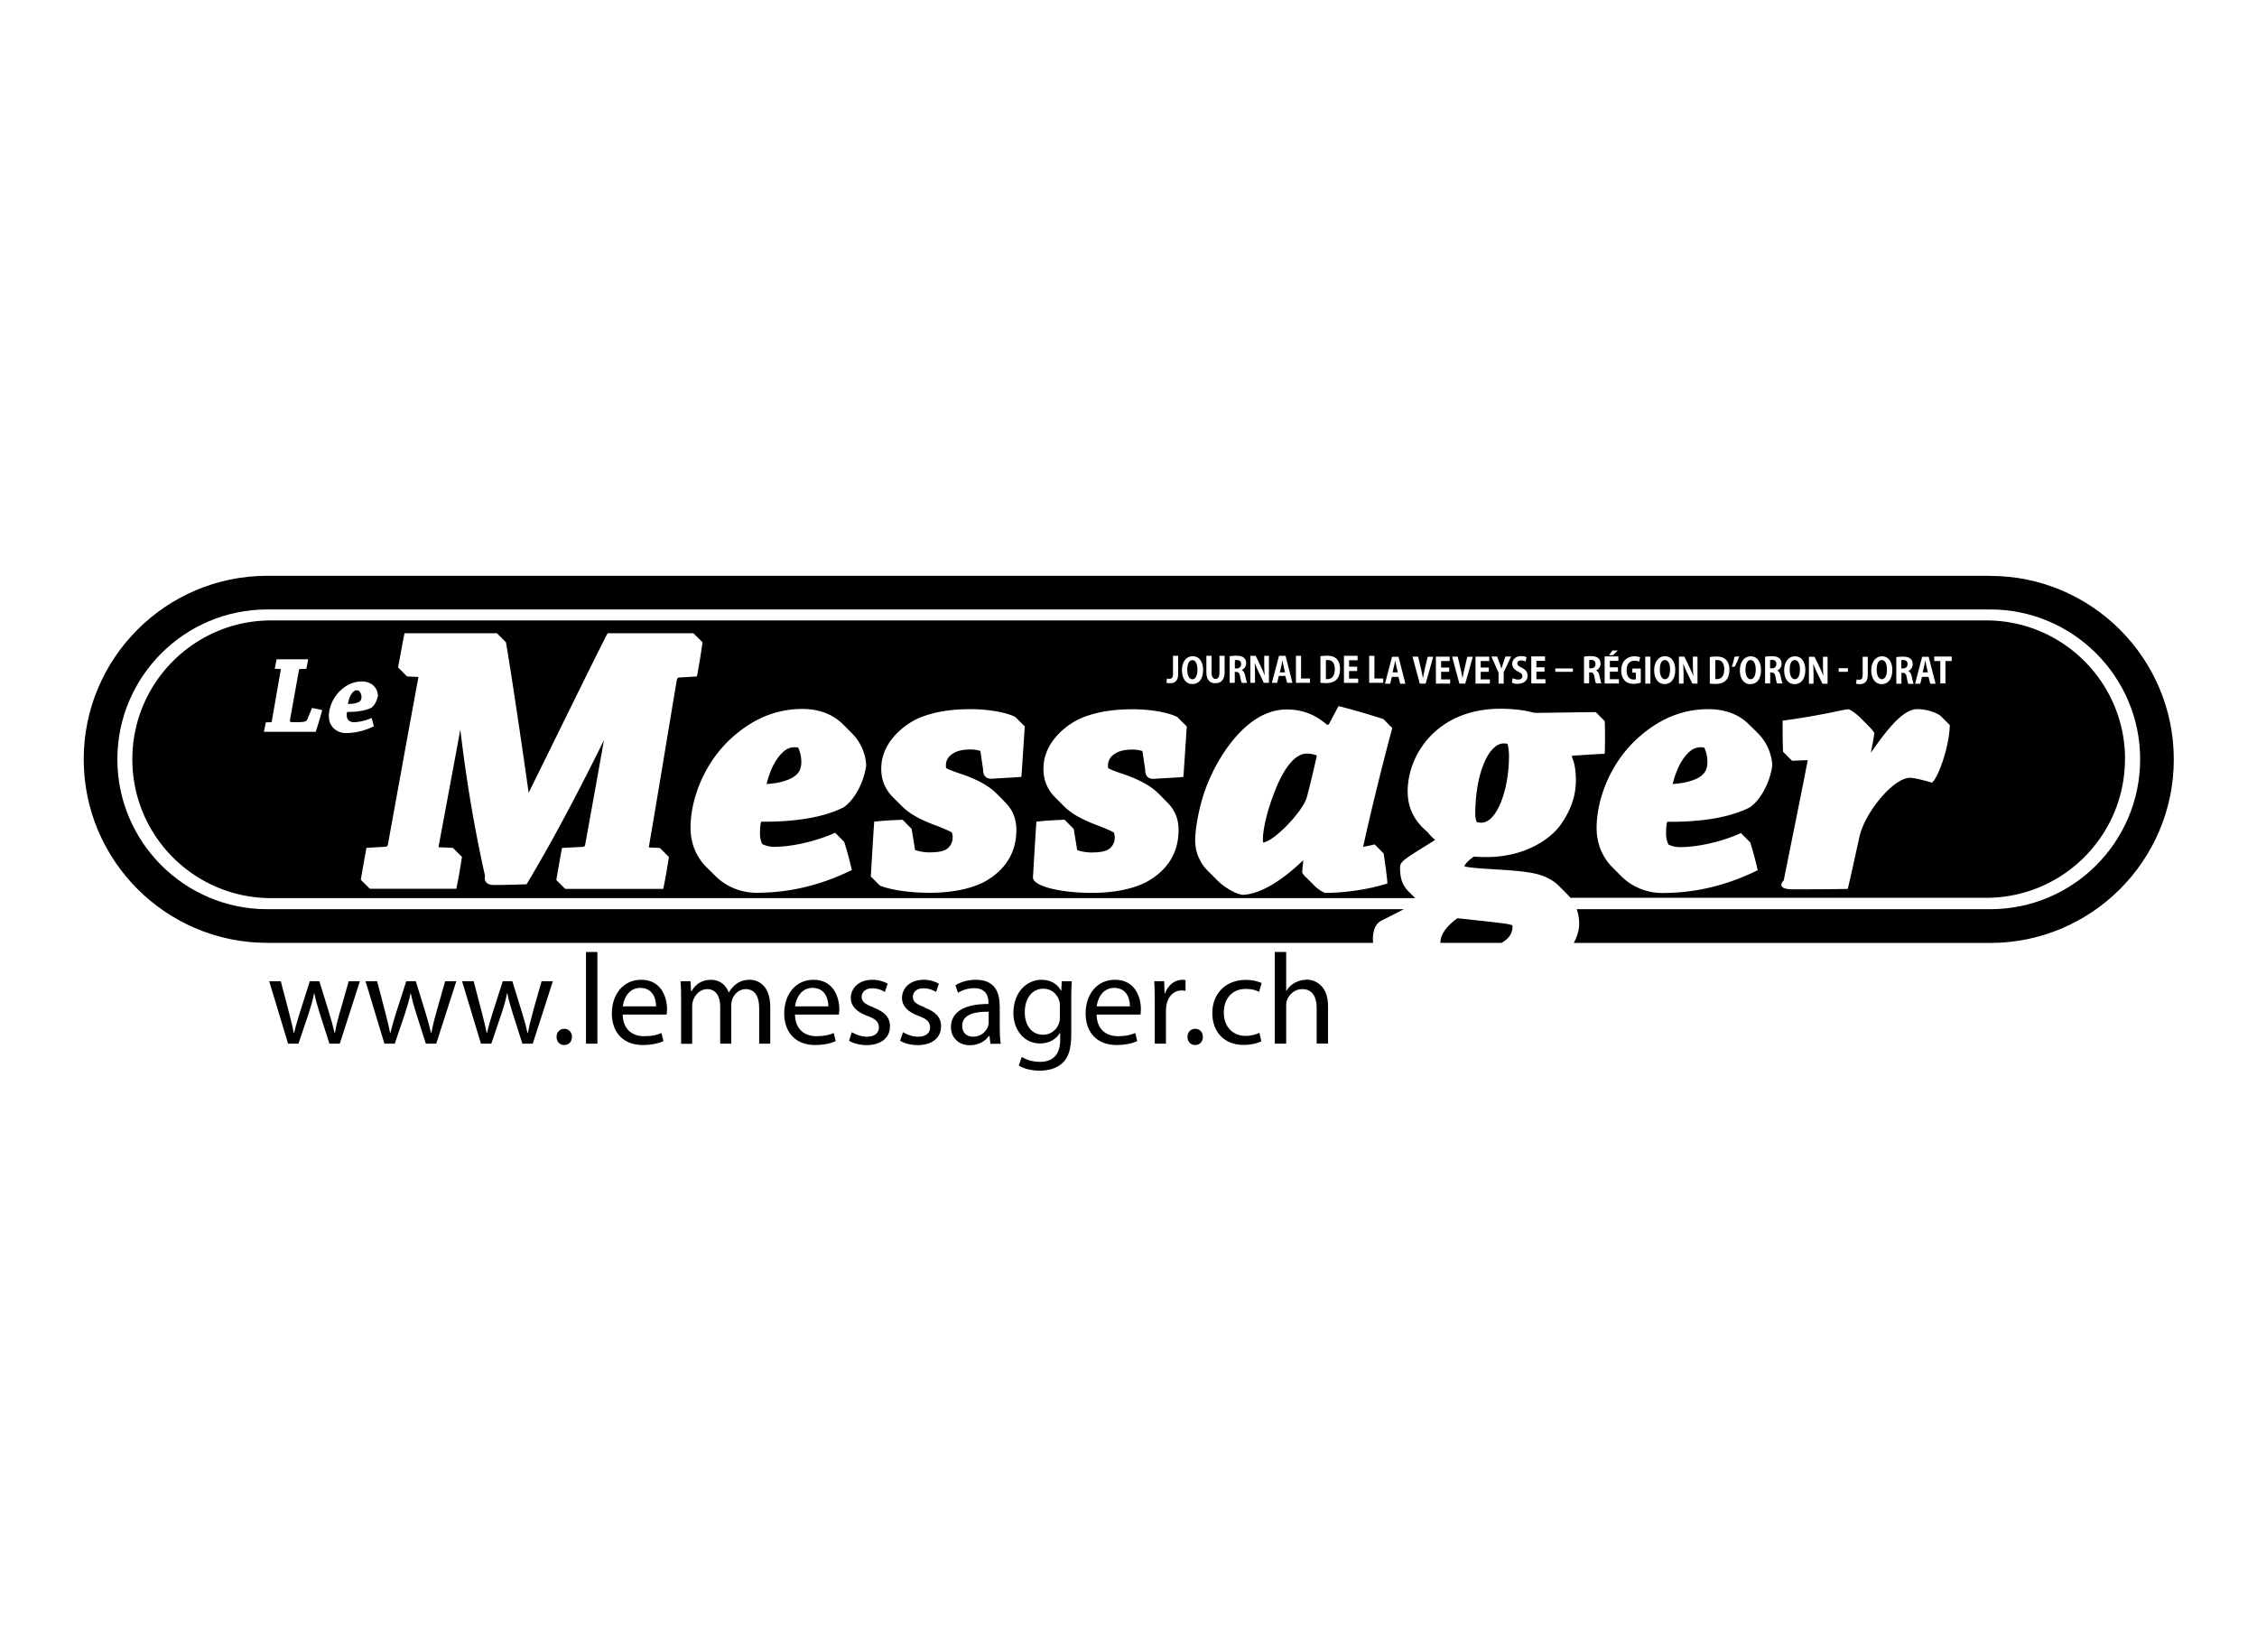
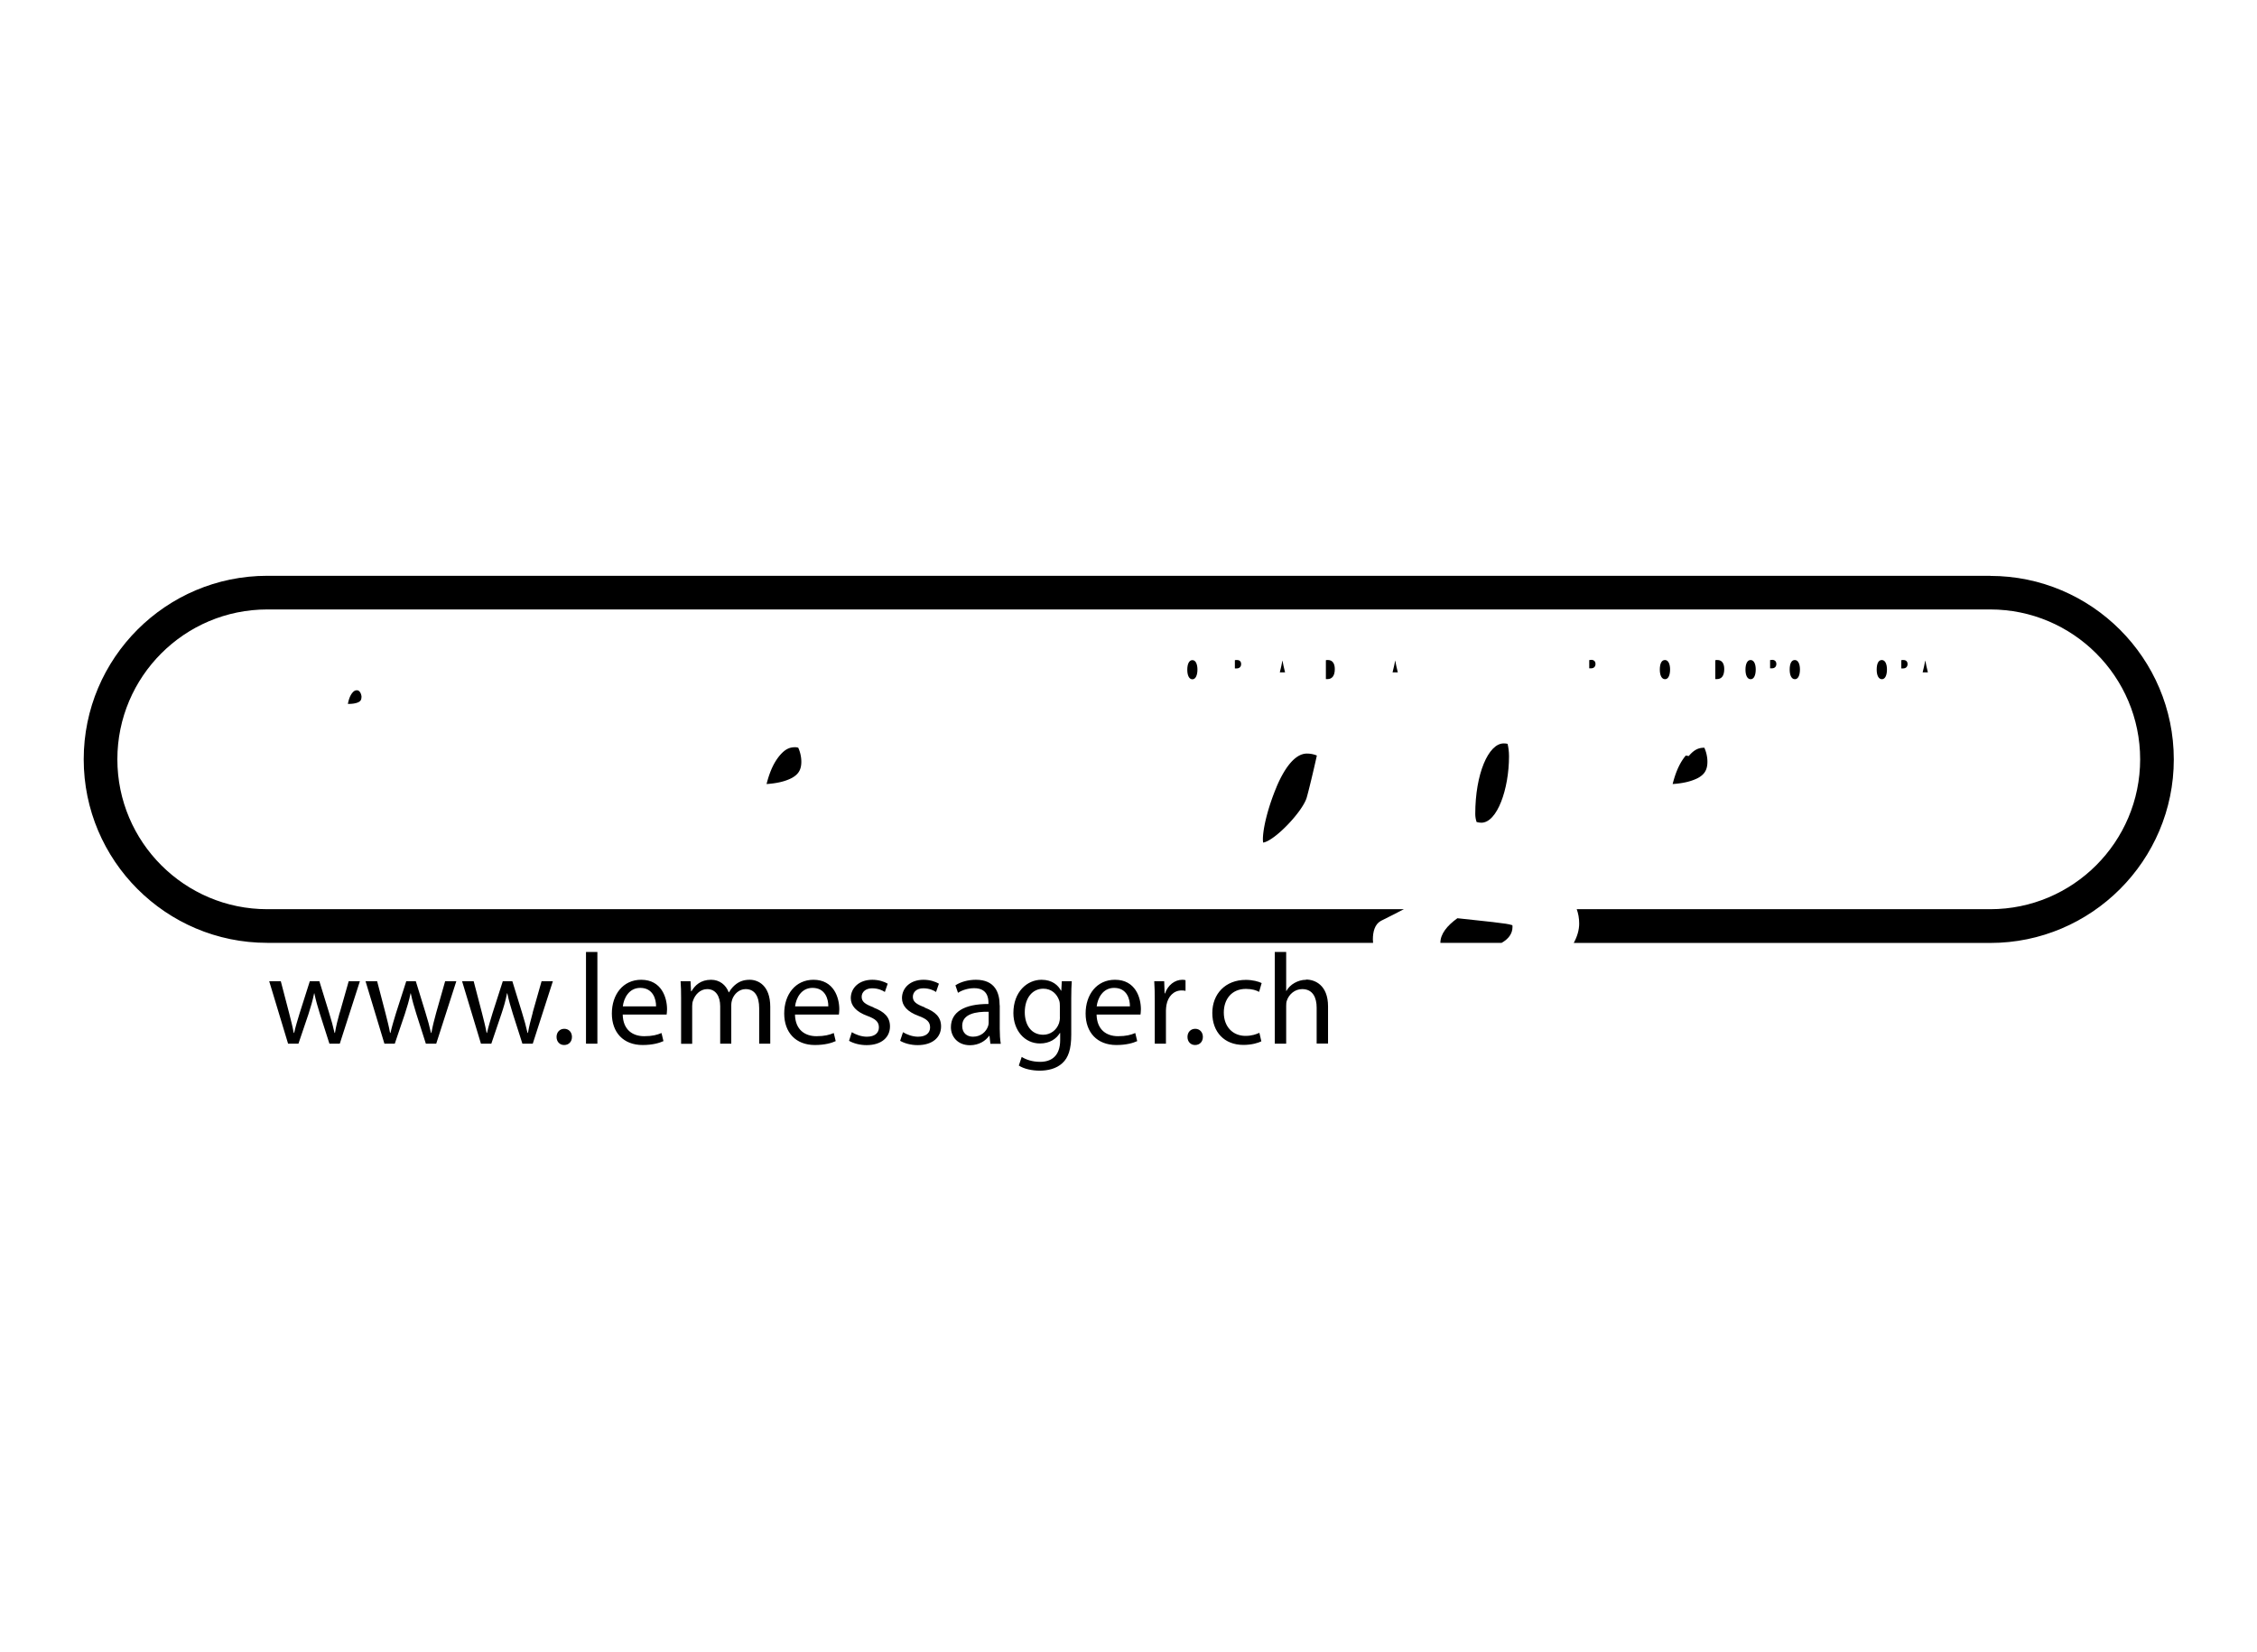
<svg xmlns="http://www.w3.org/2000/svg" data-name="Calque 1" width="220" height="161">
  <path d="M143.8 79.34c0 .29.05.55.13.79.14.04.3.07.46.07 1.55 0 2.7-3.29 2.7-6.47 0-.48-.06-.9-.14-1.22-.12-.03-.24-.04-.38-.04-1.48 0-2.77 2.96-2.77 6.88m11.31-15.02c-.1 0-.17 0-.2.02v.8h.18c.27 0 .43-.17.43-.42s-.14-.4-.41-.41m7.19 1.89c.33 0 .49-.42.49-.95 0-.48-.15-.92-.5-.92s-.5.39-.5.94.18.93.51.93m-32.19-.98c0-.57-.24-.89-.67-.89-.09 0-.15 0-.2.02v1.84h.16c.41 0 .71-.28.71-.98m37.96.01c0-.57-.23-.89-.67-.89-.09 0-.15 0-.2.02v1.84h.16c.42 0 .71-.28.71-.98m17.87-.48c0-.25-.14-.4-.41-.4-.1 0-.16 0-.2.02v.8h.18c.27 0 .43-.17.43-.42M136 64.4h-.01c-.03.17-.07.4-.11.55l-.14.59h.51l-.14-.59c-.04-.16-.08-.38-.11-.55m-19.77-.05c-.33 0-.5.39-.5.94s.18.93.5.93.49-.42.49-.95c0-.48-.15-.92-.49-.92m67.21 1.86c.33 0 .49-.42.49-.95 0-.48-.15-.92-.5-.92s-.5.39-.5.94.18.93.51.93m4.34-1.26c-.04-.16-.08-.38-.11-.55h-.01c-.03.17-.07.39-.11.55l-.14.59h.51l-.14-.59zm-17.13 1.26c.33 0 .49-.42.49-.95 0-.48-.15-.92-.5-.92-.33 0-.5.39-.5.94s.18.93.5.93m4.32 0c.33 0 .49-.42.49-.95 0-.48-.15-.92-.5-.92s-.5.39-.5.94.18.93.51.93m-2.22-1.88c-.1 0-.17 0-.2.02v.8h.18c.27 0 .43-.17.43-.42s-.14-.4-.41-.41m-47.62.63c-.04-.16-.08-.38-.11-.55H125c-.03.17-.07.39-.11.55l-.14.59h.51l-.14-.59zm-4.14-.21c0-.25-.14-.4-.41-.4-.1 0-.17 0-.2.02v.8h.18c.27 0 .43-.17.43-.42" />
-   <path d="M207.14 74.02c0-7.48-6.06-13.54-13.53-13.54H26.43c-7.47 0-13.53 6.06-13.53 13.54s6.06 13.53 13.53 13.53h111.52l-.7-.7c-.58-.59-.78-1.29-.78-2.26 0-.63.33-.78 3.4-2.7v-.03c-.26-.22-.5-.47-.72-.75-1.03-.84-1.94-2.1-1.94-3.96 0-3.58 2.85-8.06 9.06-8.06 1.26 0 2.33.15 3.03.33.15.07.41.07.67.07.59 0 4.47-.07 5.58-.07l.87.88c.04 1 .04 2.04 0 3.18-1.11.04-2.37.15-3.18.18v.22c.22.37.37 1.25.37 2.18 0 1.81-.7 3.26-1.59 4.48-1 1.29-3.7 3.36-8.35 2.96-.42.29-.81.62-.94.96.89.19 2.38.24 4.31.37 2.29.19 3.22.37 4.18.96.21.12.43.28.64.48s.86.86.86.86c.12.12.24.25.36.39h40.52c7.47 0 13.53-6.06 13.53-13.53m-73.67-10.06h.51v2.21h.86v.42h-1.37v-2.63zm-2.47 0h1.34v.43h-.83v.63h.79v.42h-.79v.74h.89v.42H131v-2.63zm-2.27.04c.17-.03.39-.05.63-.05.4 0 .68.09.88.26.24.2.39.53.39 1.02 0 .52-.16.88-.39 1.09-.22.2-.56.3-.99.3-.22 0-.41-.02-.53-.03v-2.59zm-2.4-.04h.5v2.21h.87v.42h-1.37v-2.63zm-1.63 0h.62l.67 2.63h-.52l-.17-.67h-.64l-.16.67h-.51l.69-2.63zm-2.81 0h.52l.51 1.06c.12.25.26.58.36.84h.01c-.03-.33-.05-.72-.05-1.16v-.74h.46v2.63h-.5l-.51-1.07c-.13-.26-.27-.59-.37-.86h-.01c.02.31.03.69.03 1.18v.75h-.45v-2.63zm-2.02.04c.17-.03.4-.05.64-.05.33 0 .58.05.75.2.15.13.22.31.22.54 0 .31-.19.55-.44.66.18.08.28.25.34.53.07.31.14.62.19.72h-.52c-.04-.07-.1-.31-.16-.63-.06-.33-.16-.44-.38-.44h-.14v1.06h-.5v-2.6zm-2.27-.04h.51v1.63c0 .44.15.62.38.62.24 0 .39-.17.39-.62v-1.63h.5v1.57c0 .74-.33 1.1-.9 1.1s-.88-.35-.88-1.1v-1.57zm-3.83 2.21c.06.02.14.03.23.03.21 0 .35-.09.35-.48v-1.76h.5v1.75c0 .73-.35.92-.81.92-.12 0-.25-.02-.33-.05l.05-.41zm-83 5.2h-5.03c.05-.29.12-.62.18-.92l.52-.02s.06-.02.06-.07l.89-5.11-.6-.03c.06-.29.12-.63.19-.92h3.07c-.05.29-.12.63-.18.93l-.66.02s-.04.02-.05.05l-.88 4.89c-.03.2-.04.24.44.24.41 0 .79 0 1.01-.07.1-.02.2-.11.25-.24l.44-1.07c.34.05.7.13 1 .21-.2.71-.41 1.43-.64 2.12m1.28-1.51c0-.82.39-1.87 1.2-2.59.72-.64 1.42-.82 2.02-.82 1.06 0 1.55.74 1.57 1.36-.07.49-.34.99-.64 1.2-.53.27-1.32.42-2.37.41-.03.12-.03.26-.03.35 0 .37.26.65.68.65.37 0 1.06-.1 1.74-.41.09.27.15.52.22.81-.73.36-1.64.66-2.75.66-.8 0-1.63-.59-1.63-1.61m33.92-3.61c-.84 4.99-1.82 11.02-2.74 16.37l1.08.05.88.88c-.15 1-.33 2.07-.55 3.11h-9.54c.01-.06.02-.12.03-.19l-.05.19-.88-.88h.02c.18-1.08.37-2.11.55-3.11l2.07-.11c.07 0 .15-.07.18-.15.59-3.27 1.21-6.67 1.84-10.24-3.11 6.28-5.34 10.36-7.54 14.04-.88.03-2.03.07-3.17.07s-.88-.88-.88-.88h.02-.02c-.84-3.76-1.71-8.38-2.41-14.27-.73 3.98-1.43 7.7-2.13 11.47l1.4.06v.02-.02l.89.88c-.15 1-.33 2.07-.55 3.11h-8.43l-.88-.88c.18-1.07.37-2.11.55-3.11l1.89-.11c.07 0 .15-.07.19-.15.91-5.01 2.05-11.32 2.99-16.4l-1.11-.05-.88-.88c.22-1.11.41-2.26.63-3.33h9.02v.01l.87.87c.44 2.56 1.42 9.06 2.21 14.67 2.77-5.6 6.75-13.76 7.7-15.55h8.36v.03-.03l.89.88c-.15 1.07-.33 2.22-.55 3.33l-1.78.11c-.07 0-.11.07-.15.19m8.33 16.05c.33.17.73.26 1.17.26 1.26 0 3.58-.34 5.91-1.37v.02-.02l.88.89c.29.92.52 1.78.74 2.74-2.48 1.22-5.54 2.22-9.32 2.22-1.43 0-2.9-.57-3.96-1.62s-.89-.88-.89-.88c-.93-.93-1.55-2.23-1.55-3.85 0-2.78 1.33-6.36 4.07-8.8 2.44-2.18 4.81-2.77 6.84-2.77 1.75 0 3.03.6 3.91 1.46s.03.03.03.03l.06.06.75.75.04.04c.92.9 1.38 2.08 1.42 3.17-.22 1.66-1.15 3.36-2.18 4.07-1.81.92-4.47 1.44-8.06 1.41-.11.41-.11.89-.11 1.18 0 .38.08.73.24 1.04m25.57-11.53c-.11 1.62-.22 3.43-.33 4.94-.74.07-1.89.11-2.85.18s-.88-.88-.88-.88l-.27-1.83c-.29-.08-.62-.14-.92-.14-.56 0-1.26.07-1.7.37-.48.26-.74.67-.74 1.22 0 .08.01.16.03.23.52.27 1.21.48 1.93.73 1.2.46 2.2.99 2.91 1.68s.83.84.83.84c.74.71 1.17 1.59 1.17 2.77 0 2.33-1.18 3.92-2.92 4.95-1 .59-2.85 1.18-5.51 1.18-1.91 0-3.79-.26-4.86-.7h-.01l-.87-.87h-.02c.11-1.85.22-3.7.33-5.36.89-.11 1.85-.15 2.77-.19v0l.88.89.34 2.06c.41.14.9.23 1.37.23.7 0 1.29-.07 1.66-.29.3-.19.63-.56.63-1.18 0-.17-.03-.33-.08-.47-.37-.21-.85-.41-1.44-.64-1.31-.48-2.54-1.04-3.39-1.89s-.88-.87-.88-.87c-.71-.71-1.17-1.6-1.17-2.82 0-2.55 2.15-4.22 3.55-4.88 1.51-.66 3.21-.92 5.18-.92 1.77 0 3.55.33 4.36.78v.04-.03l.87.86h.02v.01zm15.46 4.95c-.74.07-1.89.11-2.85.18s-.87-.88-.87-.88l-.27-1.83c-.29-.08-.62-.14-.92-.14-.55 0-1.26.07-1.7.37-.48.26-.74.67-.74 1.22 0 .08.01.16.03.23.52.27 1.21.48 1.93.73 1.21.47 2.22 1 2.93 1.7l.8.81c.75.71 1.19 1.59 1.19 2.78 0 2.33-1.18 3.92-2.92 4.95-1 .59-2.85 1.18-5.51 1.18-1.92 0-3.8-.26-4.87-.7s-.88-.88-.88-.88h-.01c.11-1.85.22-3.7.33-5.36.89-.11 1.85-.15 2.77-.19v.02l.87.88.34 2.06c.42.14.9.23 1.37.23.7 0 1.29-.07 1.66-.29.3-.19.63-.56.63-1.18 0-.17-.03-.33-.08-.47-.37-.21-.85-.41-1.44-.64-1.32-.49-2.55-1.05-3.4-1.9l-.88-.88c-.7-.7-1.15-1.59-1.15-2.8 0-2.55 2.14-4.22 3.55-4.88 1.51-.66 3.21-.92 5.17-.92 1.78 0 3.55.33 4.37.78v.02l.86.86h.02c-.11 1.63-.22 3.44-.33 4.96m-.14-10.43c0-.77.39-1.36 1.05-1.36.69 0 1.01.63 1.01 1.32 0 .93-.43 1.39-1.05 1.39-.66 0-1.01-.59-1.01-1.35m18.78 16.98v.02-.02l.88.89c.14.96.29 1.92.37 2.92-1.7.55-4.07.92-6.06.92-.15 0-.82-.41-1.19-.84l-.58-.58c-.2-.18-.39-.37-.48-.57.02-.29.06-.72.11-1.2-2.67 2.55-4.63 3.35-5.96 3.38-.65-.11-1.79-.72-2.58-1.57l-.62-.62c-.39-.37-.73-.79-.93-1.24-.3-.55-.45-1.18-.45-1.92 0-1 .33-3.07.96-4.84 1-2.85 3.88-7.88 7.95-7.88 1.51 0 2.77.48 3.92 1.48h.18l.96-1.81c1.48.37 2.96.81 4.36 1.26-.05.18-.1.37-.15.56l.15-.57.88.89c-.88 3.24-2.15 8.39-2.84 11.58.32-.05.69-.13 1.1-.23m2.51-15.67l-.17-.67h-.64l-.16.67H135l.69-2.63h.63l.67 2.63h-.52zm50.89-2.63h.62l.68 2.63h-.52l-.17-.67h-.64l-.16.67h-.51l.69-2.63zm-2.55.04c.17-.03.41-.05.64-.05.33 0 .58.05.76.2.15.13.22.31.22.54 0 .31-.19.55-.44.66.18.08.28.25.34.53.07.31.14.62.19.72h-.52c-.04-.07-.1-.31-.15-.63-.06-.33-.16-.44-.38-.44h-.14v1.06h-.5v-2.6zm-1.37-.08c.69 0 1 .63 1 1.32 0 .93-.43 1.39-1.04 1.39-.66 0-1.01-.59-1.01-1.35s.39-1.36 1.05-1.36m-2.47 2.25c.06.02.14.03.23.03.21 0 .35-.09.35-.48v-1.76h.5v1.75c0 .73-.35.92-.81.92-.11 0-.25-.02-.33-.05l.05-.41zm-.86-.74h-.9v-.35h.9v.35zm-3.78-1.47h.53l.51 1.06c.12.25.27.58.36.84-.03-.33-.05-.72-.05-1.16v-.74h.45v2.63h-.5l-.52-1.07c-.13-.26-.27-.59-.37-.86h-.01c.02.31.03.69.03 1.18v.75h-.45v-2.63zm-1.37-.04c.69 0 1 .63 1 1.32 0 .93-.44 1.39-1.05 1.39-.66 0-1.01-.59-1.01-1.35s.39-1.36 1.05-1.36m-4.31 0c.69 0 1 .63 1 1.32 0 .93-.43 1.39-1.05 1.39-.66 0-1.01-.59-1.01-1.35s.4-1.36 1.05-1.36m-1.58.04l.46-.04c-.11.36-.28.74-.43 1l-.29.03c.11-.31.21-.68.26-1m-2.39.04c.17-.03.39-.05.63-.05.41 0 .68.09.88.26.24.2.39.53.39 1.02 0 .52-.15.88-.39 1.09-.22.2-.55.3-.99.3-.22 0-.41-.02-.53-.03v-2.59zm-3.01-.04h.52l.51 1.06c.12.25.27.58.36.84h.01c-.03-.33-.05-.72-.05-1.16v-.74h.45v2.63h-.5l-.51-1.07c-.13-.26-.27-.59-.37-.86h-.01c.02.31.03.69.03 1.18v.75h-.45v-2.63zm-1.37-.04c.69 0 1 .63 1 1.32 0 .93-.43 1.39-1.04 1.39-.66 0-1.01-.59-1.01-1.35s.39-1.36 1.05-1.36m-1.42 2.67h-.5v-2.63h.5v2.63zm-1.56-2.66c.26 0 .46.05.56.1l-.1.42c-.11-.05-.24-.09-.45-.09-.43 0-.77.27-.77.93 0 .62.3.9.68.9.1 0 .18-.01.22-.03v-.64h-.34v-.4h.82v1.37c-.14.05-.43.12-.69.12-.37 0-.65-.1-.86-.3-.23-.22-.36-.59-.35-1.01 0-.92.59-1.37 1.28-1.37m-2.14-.57h.53l-.48.46h-.38l.33-.46zm-18.21 3.23h-.57l-.71-2.63h.55l.27 1.16c.07.3.14.62.19.94h.01c.05-.32.12-.64.19-.94l.27-1.15h.54l-.74 2.63zm2.39 0h-1.39v-2.63h1.34v.43h-.83v.63h.79v.42h-.79v.74h.88v.42zm1.47 0h-.57l-.71-2.63h.55l.27 1.16c.07.3.14.62.19.94h.01c.05-.32.12-.64.19-.94l.27-1.15h.54l-.74 2.63zm2.39 0h-1.39v-2.63h1.34v.43h-.83v.63h.79v.42h-.79v.74h.89v.42zm1.36-1.08v1.08h-.5v-1.06l-.7-1.58h.56l.24.65c.07.18.13.35.18.54.05-.18.11-.36.17-.55l.22-.64h.55l-.73 1.56zm1.39 1.11c-.25 0-.49-.07-.6-.13l.09-.43c.13.07.34.13.53.13.27 0 .41-.13.41-.33s-.13-.3-.39-.43c-.38-.18-.6-.44-.6-.75 0-.43.32-.77.88-.77.23 0 .42.05.52.11l-.1.42a.86.86 0 0 0-.43-.11c-.25 0-.37.14-.37.29 0 .18.12.27.43.42.4.2.57.44.57.77 0 .46-.34.79-.93.79m2.68-.03h-1.39v-2.63h1.34v.43h-.84v.63h.79v.42h-.79v.74h.88v.42zm.95-1.46h1.72v.33h-1.72v-.33zm3.97 1.46c-.04-.07-.1-.31-.15-.63-.06-.33-.17-.44-.38-.44h-.14v1.06h-.5v-2.6c.17-.03.4-.05.64-.05.33 0 .58.05.75.2.15.13.22.31.22.54 0 .31-.19.55-.44.66.19.08.29.25.34.53.07.31.14.62.19.72h-.52zm.84 0v-2.63h1.34v.43h-.83v.63h.79v.42h-.79v.74h.88v.42h-1.39zm6.21 15.7c.33.17.73.26 1.17.26 1.26 0 3.58-.33 5.91-1.37l.87.88h.02c.3.92.52 1.78.74 2.74-2.48 1.22-5.54 2.22-9.32 2.22-1.43 0-2.89-.56-3.94-1.6s-.88-.88-.88-.88c-.94-.93-1.56-2.24-1.56-3.87 0-2.78 1.33-6.36 4.07-8.8 2.44-2.18 4.8-2.77 6.84-2.77 1.74 0 3.02.59 3.89 1.44s.88.87.88.87c.93.9 1.4 2.1 1.44 3.19-.22 1.66-1.15 3.36-2.18 4.07-1.81.92-4.47 1.44-8.06 1.41-.11.41-.11.89-.11 1.18 0 .38.08.73.23 1.04m10.59-15.7c-.04-.07-.1-.31-.15-.63-.06-.33-.16-.44-.38-.44h-.14v1.06h-.5v-2.6c.17-.03.4-.05.64-.05.33 0 .58.05.75.2.15.13.22.31.22.54 0 .31-.19.55-.44.66.19.08.28.25.34.53.07.31.14.62.19.72h-.52zm16.83 4.06c0 1.85-1.07 5.1-1.74 5.61-.29-.11-1.66-.48-2.14-.48-1.55 0-4.25 3.18-4.88 5.58-.3 1.33-.81 3.7-1.18 5.25-1.77.04-3.54.04-5.35.04s-.89-.87-.89-.87h.03-.03c.54-2.74 1.67-8.23 2.34-11.72l-1.53.06-.88-.88c-.04-1-.04-2.04-.04-3.03 3.66-.48 6.02-1.11 6.39-1.11.18 0 .78.42 1.22.86s.79.8.79.8c.24.23.44.47.54.66-.04.38-.17 1.08-.34 1.92 2.01-2.91 3.35-4.25 4.52-4.25 1.07 0 2 .41 2.29.67v.04-.04l.89.88zm.18-6.25h-.6v2.19h-.5v-2.19h-.59V64h1.7v.44z" />
-   <path d="M124.43 76.72c-.81 1.92-1.33 3.99-1.33 5.1 0 .11.01.22.03.32 1.16-.21 3.8-3 4.23-4.35.18-.61.67-2.63 1-4.14-.29-.12-.62-.19-.97-.19-1.33 0-2.37 1.85-2.96 3.25M76 73.65c-.49.59-.93 1.4-1.28 2.78.89-.06 1.75-.22 2.46-.59.59-.33.93-.74.93-1.59 0-.45-.11-.95-.3-1.36a.93.93 0 0 0-.29-.05c-.52 0-.96.15-1.52.81m-40.76-5.68c0-.3-.17-.68-.44-.68-.15 0-.28.04-.45.24-.17.21-.33.51-.44 1.09.37 0 .75-.03 1.05-.18.18-.1.27-.22.27-.47m129.09 5.68c-.49.59-.93 1.4-1.28 2.78.89-.06 1.75-.22 2.47-.59.59-.33.92-.74.92-1.59 0-.45-.11-.95-.3-1.36a.93.93 0 0 0-.29-.05c-.52 0-.96.15-1.52.81" />
+   <path d="M124.43 76.72c-.81 1.92-1.33 3.99-1.33 5.1 0 .11.01.22.03.32 1.16-.21 3.8-3 4.23-4.35.18-.61.67-2.63 1-4.14-.29-.12-.62-.19-.97-.19-1.33 0-2.37 1.85-2.96 3.25M76 73.65c-.49.59-.93 1.4-1.28 2.78.89-.06 1.75-.22 2.46-.59.59-.33.93-.74.93-1.59 0-.45-.11-.95-.3-1.36a.93.93 0 0 0-.29-.05c-.52 0-.96.15-1.52.81m-40.76-5.68c0-.3-.17-.68-.44-.68-.15 0-.28.04-.45.24-.17.21-.33.51-.44 1.09.37 0 .75-.03 1.05-.18.18-.1.27-.22.27-.47m129.09 5.68c-.49.59-.93 1.4-1.28 2.78.89-.06 1.75-.22 2.47-.59.59-.33.92-.74.92-1.59 0-.45-.11-.95-.3-1.36c-.52 0-.96.15-1.52.81" />
  <path d="M194 56.13H26.05c-9.87 0-17.89 8.02-17.89 17.89s8.02 17.89 17.89 17.89h107.79c-.01-.11-.02-.22-.02-.33 0-.74.18-1.48.78-1.81.91-.46 1.49-.74 2.24-1.14H26.05c-8.06 0-14.61-6.55-14.61-14.61s6.55-14.61 14.61-14.61H194c8.05 0 14.61 6.55 14.61 14.61S202.06 88.63 194 88.63h-40.31c.15.41.24.88.24 1.4 0 .61-.18 1.25-.53 1.89H194c9.86 0 17.89-8.03 17.89-17.89S203.87 56.14 194 56.14" />
  <path d="M142.06 89.51c-1.03.74-1.66 1.55-1.66 2.4h5.97c.66-.37 1.06-.89 1.06-1.55 0-.06 0-.12-.01-.17-.38-.12-.86-.18-1.4-.24-.78-.11-3.4-.37-3.96-.44m-108.95 9.2c-.2.72-.36 1.36-.46 1.98h-.04c-.14-.62-.31-1.26-.54-1.99l-.94-3.05h-.93l-.99 3.11c-.2.66-.4 1.31-.54 1.93h-.04c-.11-.63-.28-1.26-.45-1.94l-.81-3.1h-1.13l1.84 6.09h1.01l.98-2.89c.21-.66.4-1.28.55-2.02h.02c.15.72.33 1.32.54 2l.93 2.91h1.01l1.96-6.09h-1.09l-.87 3.06zm9.41 0c-.2.72-.36 1.36-.47 1.98h-.04c-.14-.62-.31-1.26-.54-1.99l-.94-3.05h-.93l-1 3.11c-.2.66-.4 1.31-.54 1.93h-.04c-.11-.63-.28-1.26-.45-1.94l-.81-3.1h-1.13l1.84 6.09h1.01l.98-2.89c.21-.66.41-1.28.56-2.02h.02c.15.72.33 1.32.54 2l.93 2.91h1.01l1.96-6.09h-1.09l-.87 3.06zm9.41 0c-.2.72-.36 1.36-.47 1.98h-.04c-.14-.62-.31-1.26-.54-1.99l-.94-3.05h-.93l-1 3.11c-.2.66-.4 1.31-.54 1.93h-.04c-.11-.63-.28-1.26-.45-1.94l-.81-3.1h-1.13l1.84 6.09h1.01l.98-2.89c.22-.66.41-1.28.55-2.02h.03c.15.72.33 1.32.54 2l.93 2.91h1.01l1.96-6.09h-1.1l-.87 3.06zm3.07 1.58c-.44 0-.75.33-.75.79s.3.79.74.79c.47 0 .76-.34.76-.79s-.3-.79-.74-.79" />
  <path d="M57.12 92.8H58.23V101.74H57.12z" />
  <path d="M62.5 95.51c-1.78 0-2.86 1.45-2.86 3.29s1.12 3.07 3 3.07c.97 0 1.64-.2 2.03-.38l-.19-.79c-.42.18-.89.31-1.69.31-1.11 0-2.06-.61-2.09-2.11h4.28c.01-.11.04-.29.04-.52 0-1.12-.53-2.87-2.52-2.87m-1.79 2.59c.09-.77.58-1.8 1.7-1.8 1.24 0 1.55 1.1 1.54 1.8h-3.24zm12.38-2.59c-.58 0-.98.15-1.35.43-.25.19-.49.45-.68.79h-.03c-.27-.72-.89-1.22-1.72-1.22-1.01 0-1.57.54-1.91 1.12h-.04l-.05-.98h-.97c.04.5.05 1.02.05 1.65v4.45h1.08v-3.68c0-.19.02-.38.09-.54.18-.55.68-1.11 1.37-1.11.84 0 1.27.7 1.27 1.67v3.65h1.08v-3.76c0-.2.04-.4.09-.55.19-.54.68-1.01 1.31-1.01.89 0 1.32.7 1.32 1.87v3.45h1.08v-3.59c0-2.11-1.2-2.64-2-2.64m6.22 0c-1.78 0-2.86 1.45-2.86 3.29s1.12 3.07 2.99 3.07c.97 0 1.64-.2 2.03-.38l-.19-.79c-.42.18-.89.31-1.69.31-1.1 0-2.06-.61-2.09-2.11h4.28c.01-.11.04-.29.04-.52 0-1.12-.53-2.87-2.52-2.87M77.5 98.1c.09-.77.58-1.8 1.7-1.8 1.25 0 1.55 1.1 1.54 1.8H77.5zm7.65.1c-.79-.3-1.16-.53-1.16-1.03 0-.45.37-.83 1.02-.83.57 0 1.01.2 1.24.36l.28-.81c-.34-.2-.88-.38-1.5-.38-1.31 0-2.1.81-2.1 1.79 0 .73.52 1.33 1.61 1.73.82.3 1.13.59 1.13 1.12s-.38.91-1.18.91c-.55 0-1.13-.23-1.46-.44l-.27.84c.43.25 1.05.42 1.71.42 1.45 0 2.28-.76 2.28-1.82 0-.91-.54-1.43-1.6-1.84m4.99-.02c-.79-.3-1.16-.53-1.16-1.03 0-.45.36-.83 1.02-.83.57 0 1.01.2 1.24.36l.28-.81c-.34-.2-.88-.38-1.5-.38-1.31 0-2.1.81-2.1 1.79 0 .73.52 1.33 1.61 1.73.82.3 1.13.59 1.13 1.12s-.38.91-1.18.91c-.55 0-1.13-.23-1.46-.44l-.28.84c.43.25 1.05.42 1.71.42 1.45 0 2.28-.76 2.28-1.82 0-.91-.54-1.43-1.6-1.84m7.31-.22c0-1.22-.45-2.49-2.31-2.49-.77 0-1.5.21-2 .54l.25.73c.43-.28 1.02-.45 1.58-.45 1.25 0 1.39.91 1.39 1.41v.13c-2.36-.01-3.66.79-3.66 2.27 0 .88.63 1.75 1.86 1.75.87 0 1.52-.43 1.86-.91h.04l.09.77h1.01c-.07-.42-.1-.93-.1-1.46v-2.28zm-1.07 1.69c0 .11-.02.24-.06.35-.18.52-.68 1.02-1.47 1.02-.57 0-1.05-.34-1.05-1.06 0-1.18 1.37-1.4 2.58-1.37v1.06zm7.08-3.12h-.03c-.26-.5-.84-1.06-1.9-1.06-1.4 0-2.74 1.17-2.74 3.24 0 1.68 1.08 2.97 2.59 2.97.94 0 1.6-.45 1.94-1.02h.03v.68c0 1.54-.83 2.13-1.96 2.13-.76 0-1.38-.22-1.79-.48l-.28.84c.49.33 1.3.5 2.03.5.77 0 1.62-.18 2.21-.73.59-.53.87-1.38.87-2.78v-3.54c0-.74.02-1.23.05-1.67h-.97l-.05.92zm-.13 2.58c0 .19-.03.4-.09.59-.24.7-.86 1.13-1.54 1.13-1.2 0-1.8-1-1.8-2.19 0-1.41.75-2.3 1.81-2.3.81 0 1.34.53 1.55 1.17.05.15.06.31.06.51v1.09zm5.36-3.64c-1.78 0-2.86 1.45-2.86 3.29s1.12 3.07 3 3.07c.97 0 1.64-.2 2.03-.38l-.19-.79c-.42.18-.89.31-1.68.31-1.11 0-2.06-.61-2.09-2.11h4.28c.01-.11.04-.29.04-.52 0-1.12-.53-2.87-2.52-2.87m-1.79 2.59c.09-.77.58-1.8 1.7-1.8 1.25 0 1.55 1.1 1.54 1.8h-3.23zm6.67-1.26h-.05l-.04-1.19h-.97c.04.57.05 1.18.05 1.9v4.19h1.09v-3.25c0-.19.03-.36.05-.52.15-.83.7-1.42 1.48-1.42.15 0 .26.01.38.04v-1.04c-.1-.03-.19-.04-.31-.04-.74 0-1.41.52-1.69 1.33m2.94 3.45c-.44 0-.75.33-.75.79s.3.79.74.79c.47 0 .76-.34.76-.79s-.3-.79-.74-.79m4.94-3.89c.6 0 1.02.14 1.28.29l.25-.86c-.3-.15-.88-.31-1.54-.31-1.99 0-3.27 1.36-3.27 3.23s1.19 3.11 3.03 3.11c.82 0 1.46-.2 1.75-.35l-.19-.83c-.31.14-.73.3-1.36.3-1.21 0-2.11-.87-2.11-2.28 0-1.27.75-2.3 2.15-2.3m5.87-.89c-.42 0-.81.13-1.13.31-.34.19-.62.47-.79.78h-.02v-3.8h-1.11v8.94h1.11v-3.68c0-.21.01-.38.07-.53.2-.6.77-1.11 1.49-1.11 1.04 0 1.41.83 1.41 1.81v3.5h1.11V98.1c0-2.1-1.31-2.61-2.13-2.61" />
</svg>